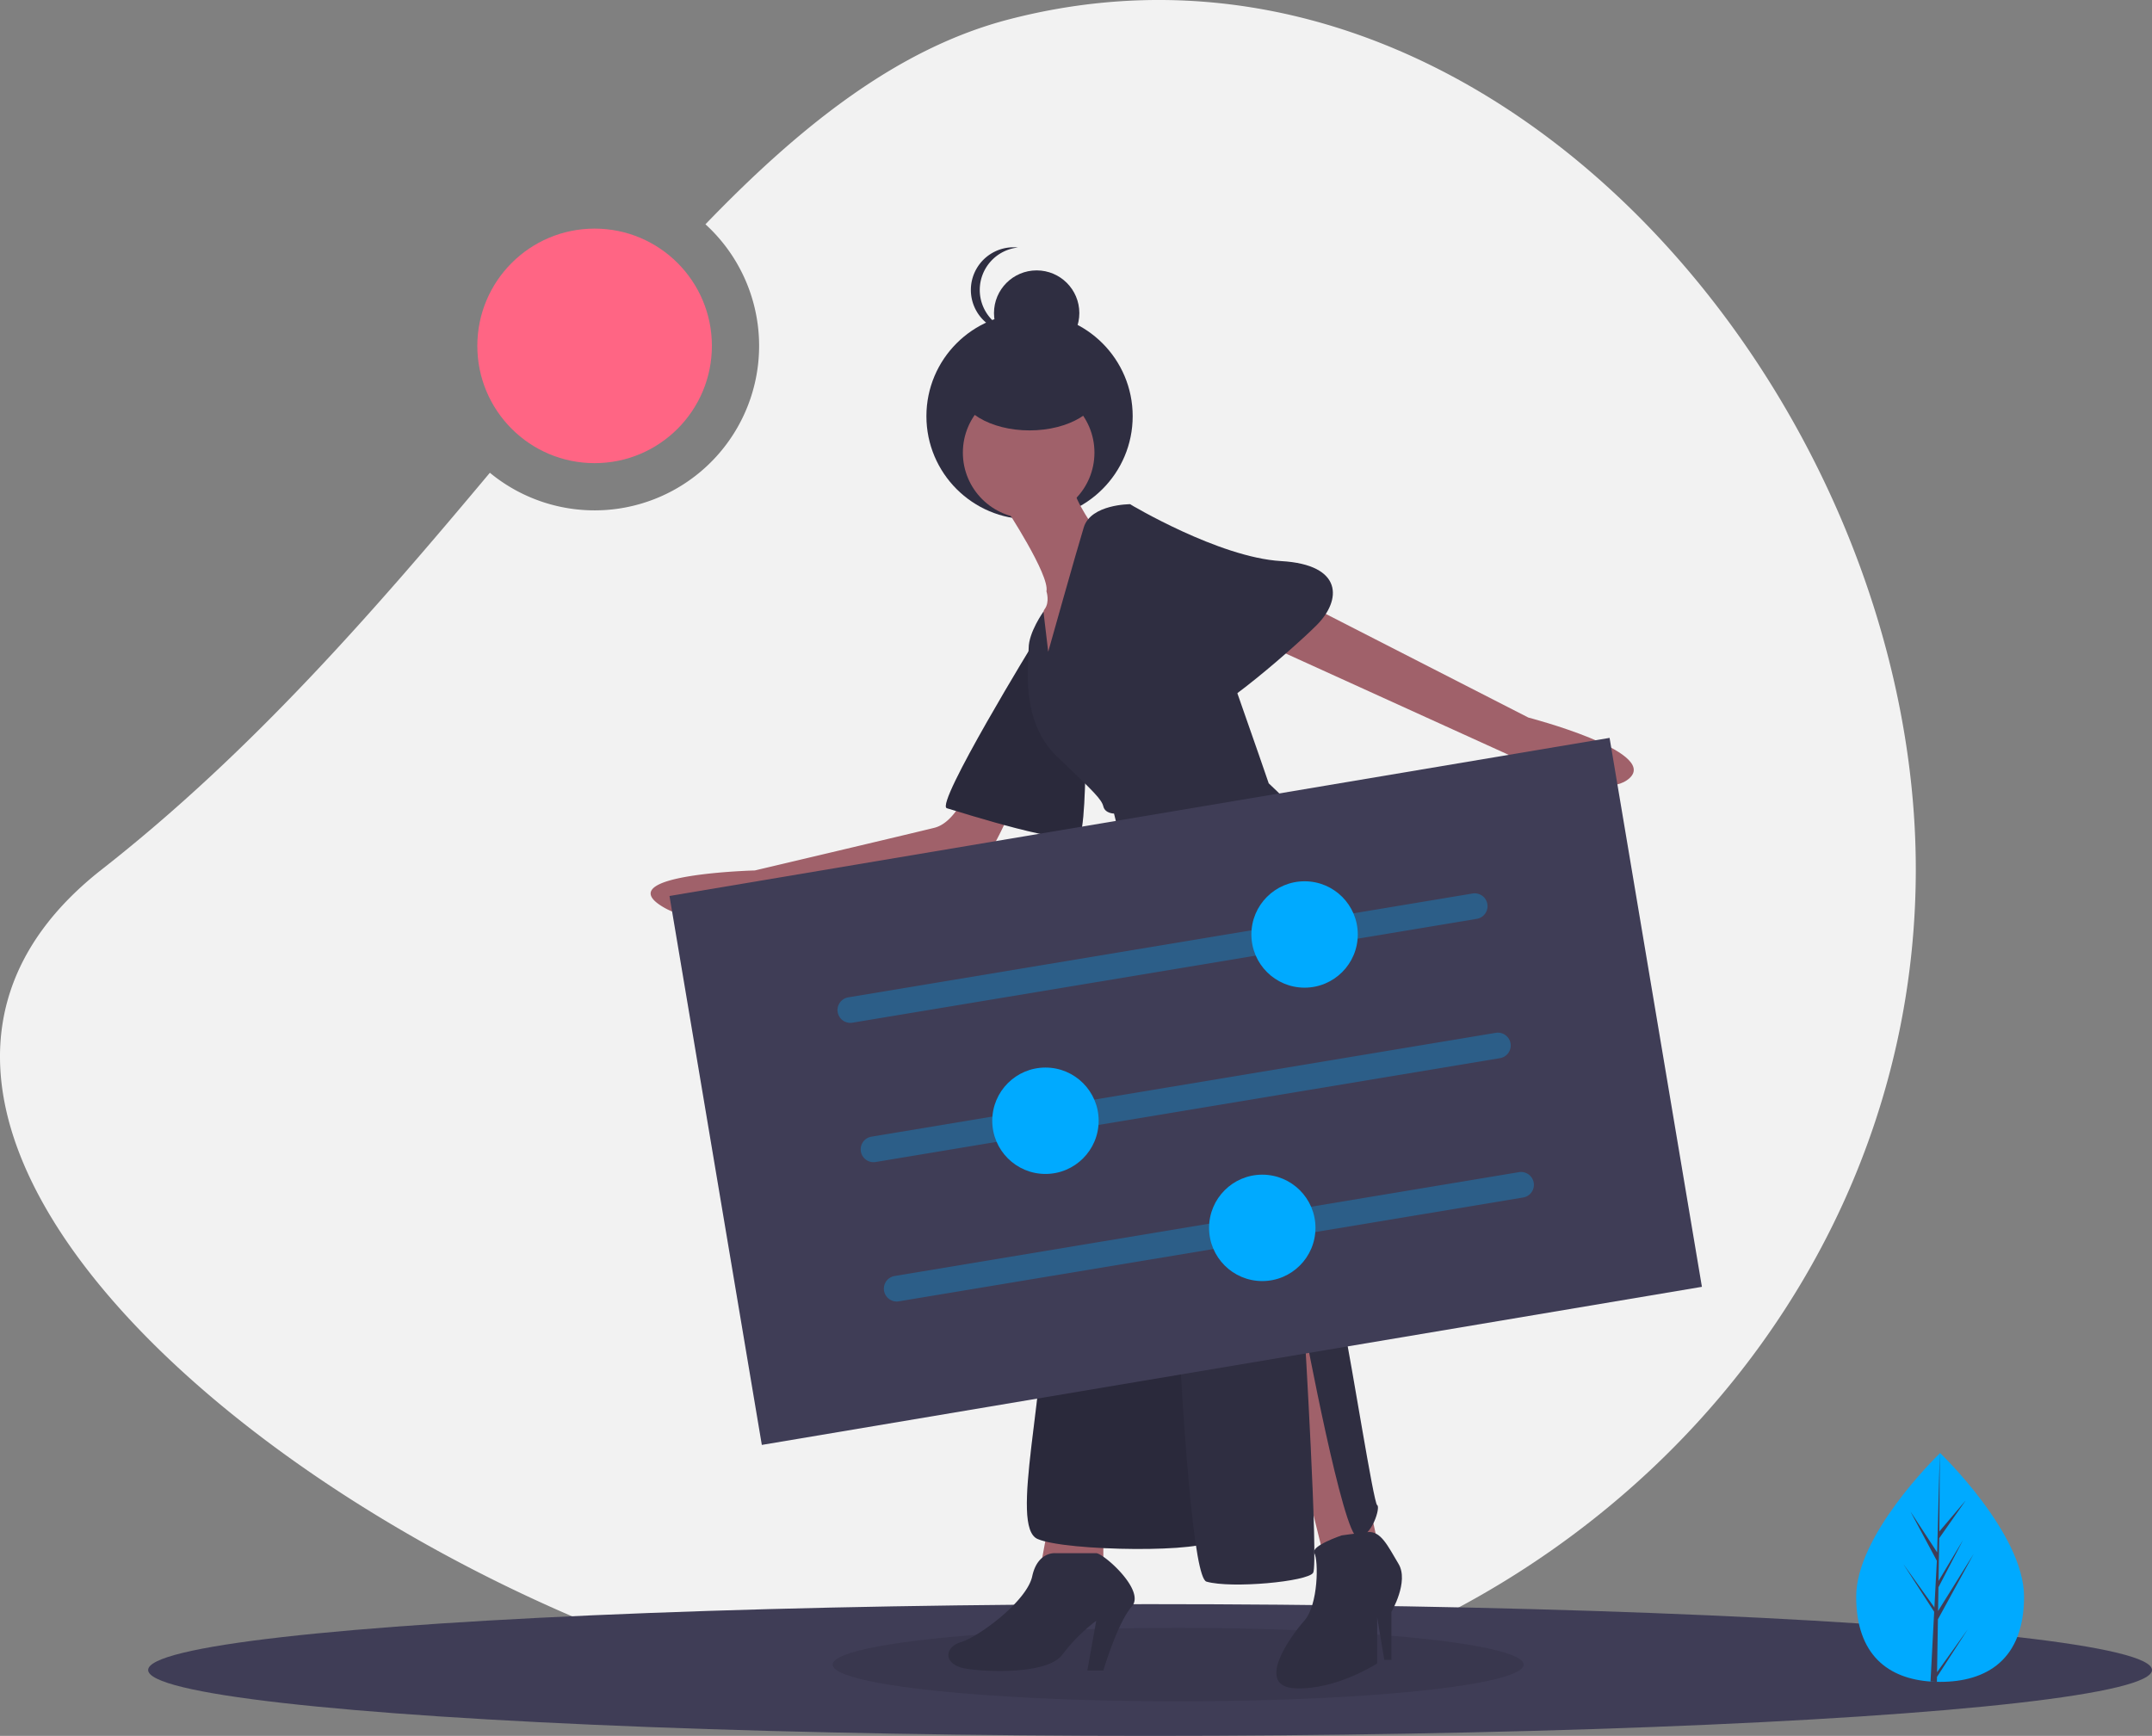
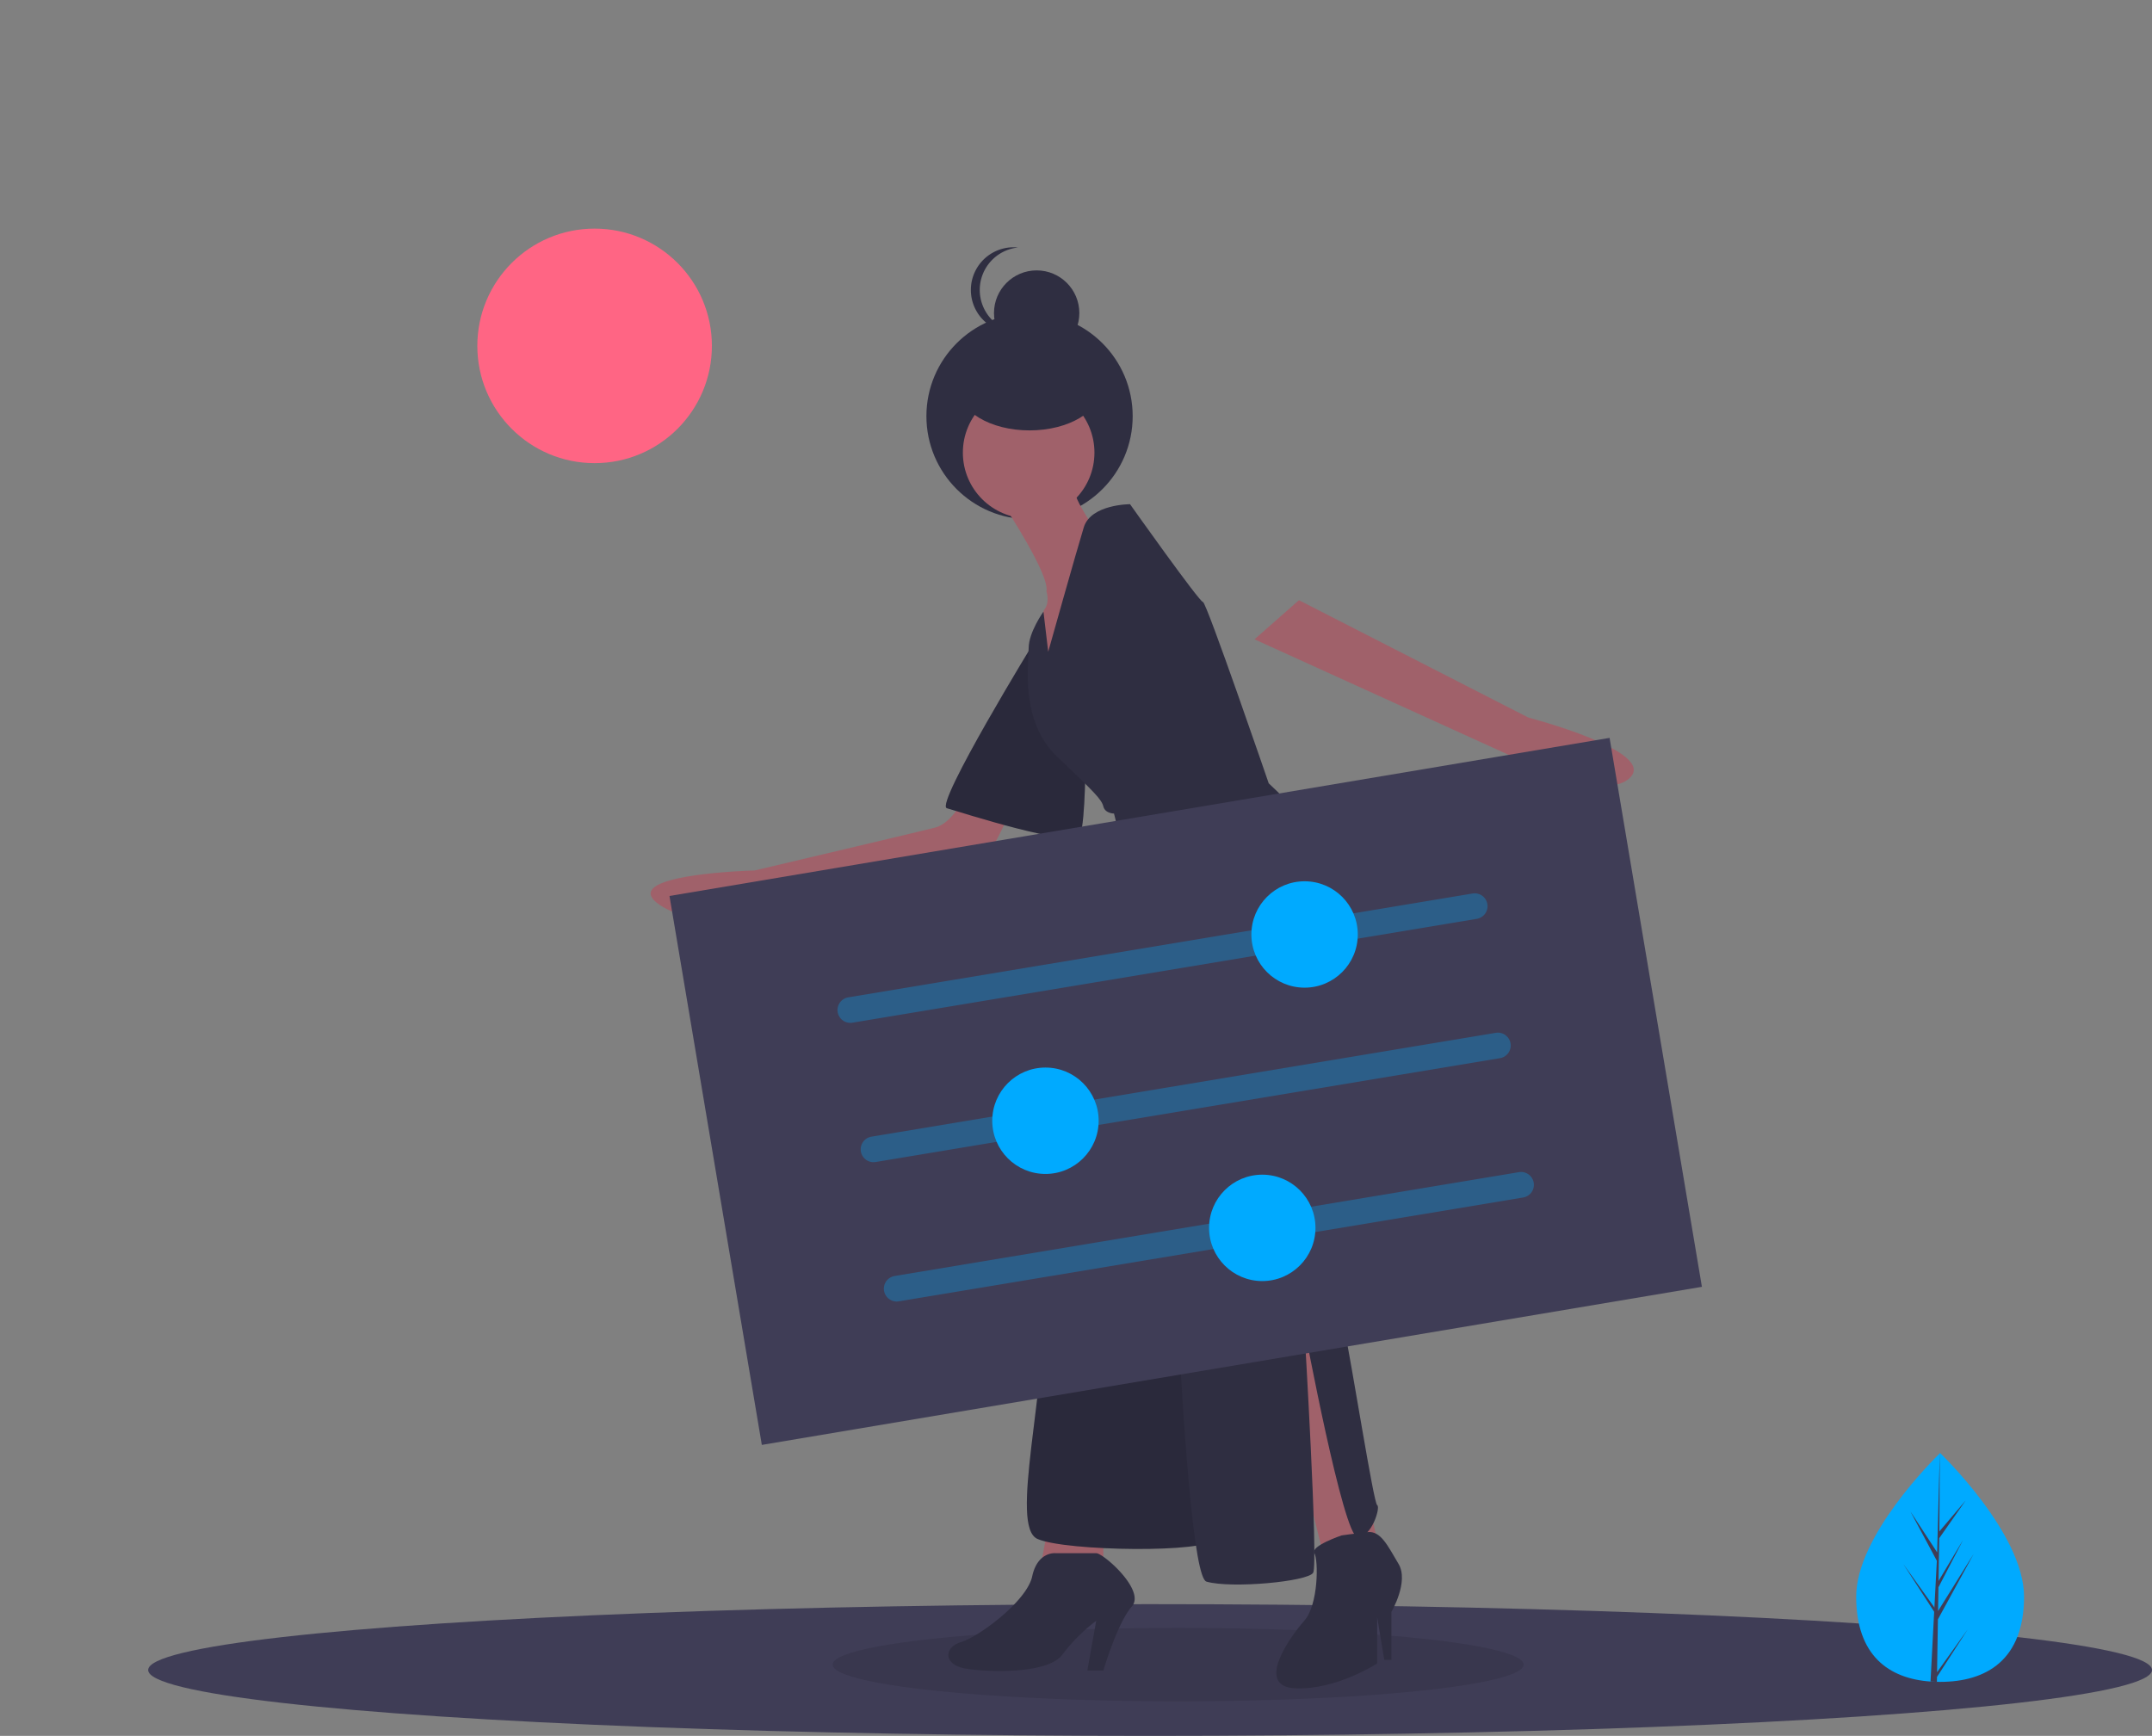
<svg xmlns="http://www.w3.org/2000/svg" id="a7e92c1a-e25c-441e-bda8-8af90c7203b5" data-name="Layer 1" width="996.611" height="804" viewBox="0 0 996.611 804">
  <rect x="0" y="0" width="996.611" height="804" fill="#808080" stroke="none" />
  <title>settings</title>
-   <path d="M568.917,56.979c-50.937,13.232-95.866,48.56-140.524,94.905a76.201,76.201,0,0,1-99.835,115.087c-52.456,62.664-109.734,128.911-179.641,183.663-177.995,139.408,188.04,393.655,420,393.655S988.917,668.045,988.917,450.635,792.449-1.09,568.917,56.979Z" transform="translate(-101.694 -48)" fill="#f2f2f2" />
  <ellipse cx="532.611" cy="773.5" rx="464" ry="30.5" fill="#3f3d56" />
  <ellipse cx="545.611" cy="771" rx="160" ry="17" opacity="0.1" />
  <path d="M1039.046,787.506c0,29.271-17.399,39.491-38.865,39.491-.497,0-.994-.007-1.488-.018-.994-.021-1.982-.068-2.955-.136-19.374-1.37-34.422-12.116-34.422-39.337,0-28.166,35.993-63.712,38.704-66.348l.004-.004c.104-.104.157-.154.157-.154S1039.046,758.238,1039.046,787.506Z" transform="translate(-101.694 -48)" fill="#00aaff" />
  <path d="M998.764,822.518l14.215-19.86-14.251,22.042-.036,2.279c-.994-.021-1.982-.068-2.955-.136l1.531-29.282-.011-.229.025-.039.147-2.769L983.143,772.428l14.33,20.021.036.587,1.155-22.124L986.434,748.079l12.38,18.951,1.205-45.873L1000.023,721v.154l-.2,36.172,12.176-14.341-12.227,17.456-.322,19.81,11.372-19.012-11.418,21.928-.179,11.014L1015.726,767.717l-16.566,30.305Z" transform="translate(-101.694 -48)" fill="#3f3d56" />
  <circle cx="476.793" cy="192.764" r="47.763" fill="#2f2e41" />
  <polygon points="586.73 614.807 612.259 717.744 637.787 713.626 612.259 595.866 586.73 614.807" fill="#a0616a" />
  <path d="M723.011,759.156s-14.538,4.915-12.622,8.222,1.916,23.894-4.672,31.306-23.058,30.469-4.117,31.293,37.881-11.529,37.881-11.529V797.037l3.294,19.764h3.294V794.566s8.235-13.999,3.294-22.234-8.162-15.411-14.375-14.705S723.011,759.156,723.011,759.156Z" transform="translate(-101.694 -48)" fill="#2f2e41" />
  <polygon points="486.263 702.097 482.146 724.332 510.968 724.332 510.968 702.097 486.263 702.097" fill="#a0616a" />
  <path d="M590.428,767.391s-8.235-.824-10.705,10.705-24.705,27.999-32.94,30.469-8.235,10.705,2.47,12.352,37.881,2.47,44.469-6.588a80.723,80.723,0,0,1,15.646-15.646l-4.117,23.058h7.411s6.588-22.234,13.176-29.646-13.176-24.705-16.47-24.705Z" transform="translate(-101.694 -48)" fill="#2f2e41" />
  <path d="M550.077,413.287s-5.764,15.646-15.646,18.117-83.173,19.764-83.173,19.764-64.233,1.647-44.469,15.646,51.88,0,51.88,0,93.879-11.529,101.29-23.881a166.461,166.461,0,0,0,12.352-26.352Z" transform="translate(-101.694 -48)" fill="#a0616a" />
  <path d="M581.37,344.113s-46.939,76.585-41.175,78.232,59.292,18.94,61.762,12.352,2.47-37.057,2.47-37.057Z" transform="translate(-101.694 -48)" fill="#2f2e41" />
  <path d="M581.37,344.113s-46.939,76.585-41.175,78.232,59.292,18.94,61.762,12.352,2.47-37.057,2.47-37.057Z" transform="translate(-101.694 -48)" opacity="0.1" />
  <path d="M703.247,325.996,809.479,380.347s60.115,15.646,46.939,27.999-55.998-10.705-55.998-10.705L682.66,344.113Z" transform="translate(-101.694 -48)" fill="#a0616a" />
  <path d="M567.37,283.174s20.587,31.293,18.94,38.704c0,0,1.647,4.941-.824,8.235s-1.647,23.058-1.647,23.058l8.235,11.529,10.705-35.41,4.941-37.881s-11.117-15.235-9.47-22.646S567.37,283.174,567.37,283.174Z" transform="translate(-101.694 -48)" fill="#a0616a" />
  <path d="M632.427,461.05s-46.116,123.525-46.116,177.875-17.293,116.113-4.117,121.878,79.879,6.588,81.526,0-8.235-274.225-13.176-284.93S632.427,461.05,632.427,461.05Z" transform="translate(-101.694 -48)" fill="#2f2e41" />
  <path d="M632.427,461.05s-46.116,123.525-46.116,177.875-17.293,116.113-4.117,121.878,79.879,6.588,81.526,0-8.235-274.225-13.176-284.93S632.427,461.05,632.427,461.05Z" transform="translate(-101.694 -48)" opacity="0.1" />
  <circle cx="476.381" cy="209.646" r="30.469" fill="#a0616a" />
  <path d="M587.134,349.878l-2.205-18.584s-6.853,9.526-6.853,16.937-4.117,33.763,13.176,50.233,20.587,19.764,21.411,23.058,4.941,3.294,4.941,3.294L641.485,521.165s7.411,256.108,18.94,259.402,46.939,0,49.41-4.117-4.117-113.643-4.117-113.643,18.117,97.173,24.705,97.173,10.705-13.999,9.058-14.823-11.529-64.233-15.646-83.997-2.47-186.934-2.47-186.934,13.176-21.411-32.116-63.409c0,0-28.822-83.997-30.469-83.997s-33.763-45.292-33.763-45.292-18.117,0-21.411,10.705S587.134,349.878,587.134,349.878Z" transform="translate(-101.694 -48)" fill="#2f2e41" />
-   <path d="M615.133,288.115l9.882-6.588s41.175,24.705,69.997,26.352,27.999,18.117,16.47,29.646S654.661,388.582,653.014,378.7,615.133,288.115,615.133,288.115Z" transform="translate(-101.694 -48)" fill="#2f2e41" />
+   <path d="M615.133,288.115l9.882-6.588S654.661,388.582,653.014,378.7,615.133,288.115,615.133,288.115Z" transform="translate(-101.694 -48)" fill="#2f2e41" />
  <ellipse cx="476.793" cy="179.588" rx="32.94" ry="19.764" fill="#2f2e41" />
  <circle cx="480.087" cy="145.001" r="19.764" fill="#2f2e41" />
  <path d="M555.43,182.296a19.766,19.766,0,0,1,17.705-19.657,19.982,19.982,0,0,0-2.059-.107,19.764,19.764,0,0,0,0,39.528,19.982,19.982,0,0,0,2.059-.107A19.766,19.766,0,0,1,555.43,182.296Z" transform="translate(-101.694 -48)" fill="#2f2e41" />
  <rect x="430.066" y="424.588" width="441.479" height="257.824" transform="translate(-184.484 67.61) rotate(-9.547)" fill="#3f3d56" />
  <path d="M785.613,473.581l-289.133,48.097a5.947,5.947,0,1,1-1.952-11.733l289.133-48.097a5.947,5.947,0,0,1,1.952,11.733Z" transform="translate(-101.694 -48)" fill="#00aaff" opacity="0.3" />
  <circle cx="604.165" cy="432.82" r="24.638" fill="#00aaff" />
  <path d="M796.348,538.112l-289.133,48.097a5.947,5.947,0,1,1-1.952-11.733l289.133-48.097a5.947,5.947,0,0,1,1.952,11.733Z" transform="translate(-101.694 -48)" fill="#00aaff" opacity="0.3" />
  <circle cx="484.161" cy="519.099" r="24.638" fill="#00aaff" />
  <path d="M807.083,602.644l-289.133,48.097a5.947,5.947,0,1,1-1.952-11.733l289.133-48.097a5.947,5.947,0,1,1,1.952,11.733Z" transform="translate(-101.694 -48)" fill="#00aaff" opacity="0.3" />
  <circle cx="584.569" cy="568.713" r="24.638" fill="#00aaff" />
  <circle cx="275.37" cy="160.201" r="54.315" fill="#ff6584" />
</svg>